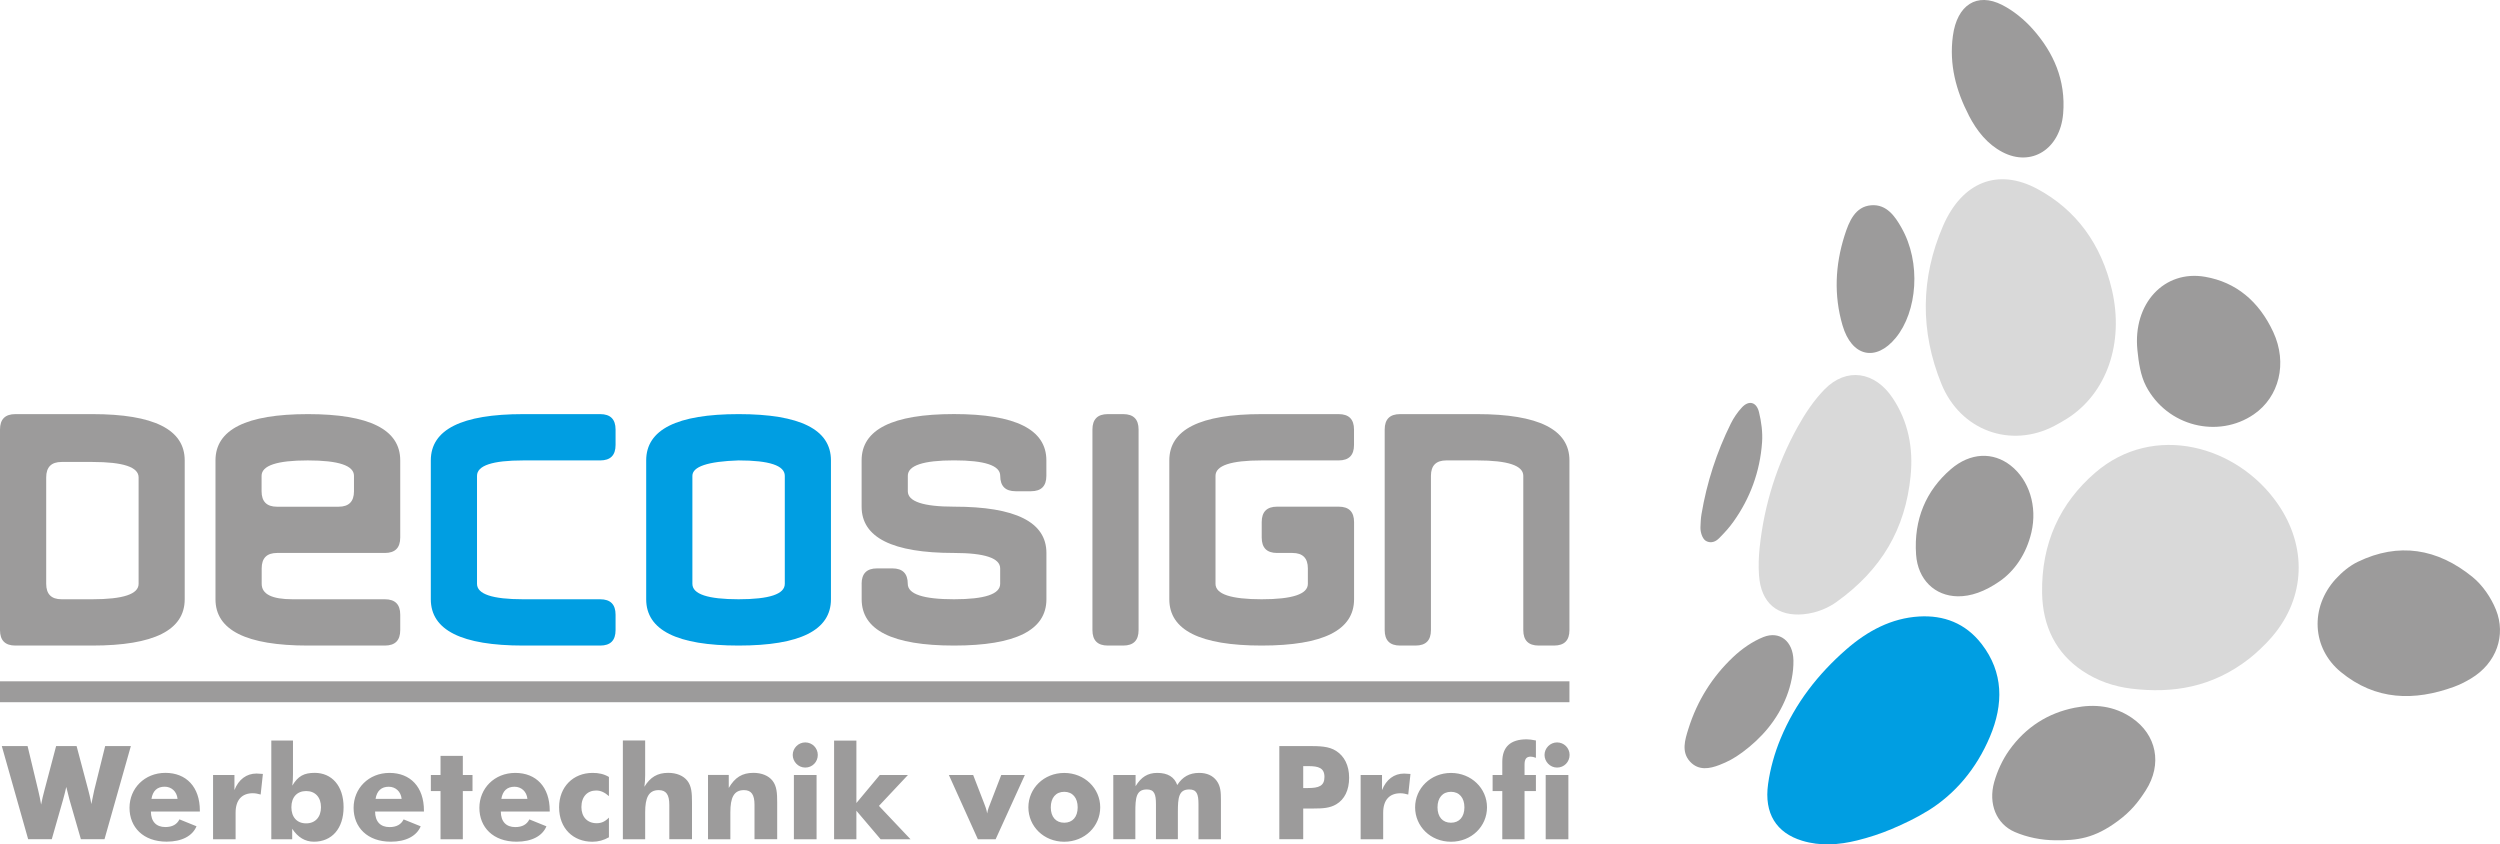
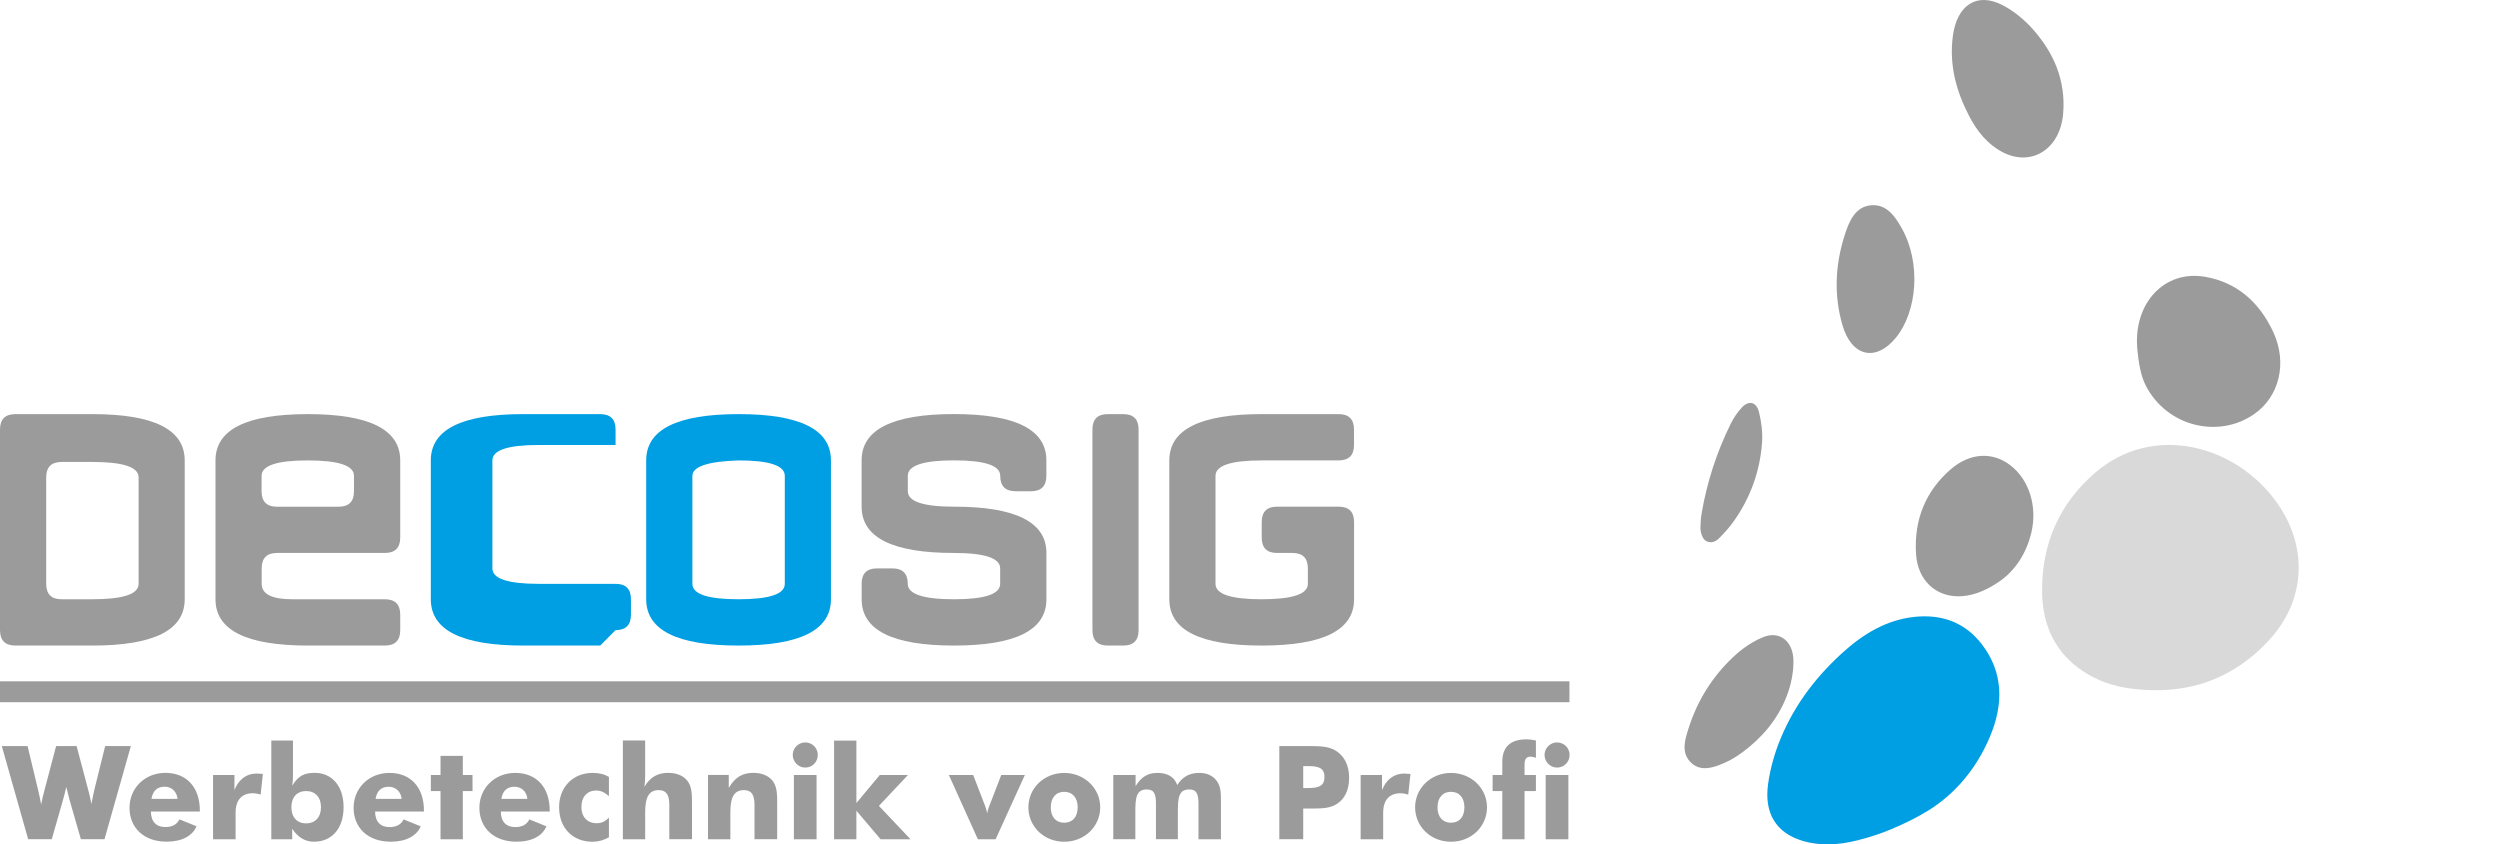
<svg xmlns="http://www.w3.org/2000/svg" id="Ebene_1" viewBox="0 0 516.76 174.54">
  <defs>
    <style>.cls-1,.cls-2{fill:#009ee2;}.cls-3,.cls-4{fill:#9c9b9b;}.cls-5{fill:#d9d9d9;}.cls-5,.cls-2,.cls-4{fill-rule:evenodd;}</style>
  </defs>
  <path class="cls-2" d="m398.48,167.61c5.66-3.5,10.05-8.7,12.85-15.34,2.83-6.71,2.81-13.29-1.71-19.14-3.37-4.36-7.88-5.99-12.92-5.7-5.72.34-10.66,2.95-15.12,6.85-5.73,5.02-10.48,11.01-13.55,18.45-1.21,2.93-2.12,6.14-2.56,9.33-.85,6.1,1.72,10.1,7.04,11.72,3.78,1.15,7.6.87,11.36-.06,2.42-.6,4.83-1.38,7.15-2.36,2.54-1.08,5.07-2.28,7.46-3.76" />
  <path class="cls-5" d="m464.99,136.09c1.17-.92,3.15-2.68,4.84-4.69,6.72-8.02,7.08-18.4,1.03-27.19-8.34-12.12-25.65-16.97-37.78-6.5-7.25,6.26-11.15,14.56-10.97,24.89.12,6.95,2.93,12.44,8.34,16.07,3.14,2.1,6.55,3.24,10.15,3.68,8.36,1,16.64-.18,24.39-6.26" />
-   <path class="cls-5" d="m427.22,86.56c8.33-5.24,11.84-15.75,9.34-26.58-2.22-9.6-7.48-16.64-15.4-20.91-8.13-4.39-15.56-1.51-19.52,7.62-4.66,10.75-4.76,21.81-.34,32.66,3.94,9.69,14.33,13.39,23.32,8.7.88-.46,1.74-.95,2.59-1.49" />
-   <path class="cls-5" d="m379.64,124.41c9.25-6.63,14.21-15.05,15.29-26.02.58-5.83-.5-11.27-3.68-16.07-3.66-5.54-9.58-6.47-14.11-1.83-2.16,2.21-4.01,4.95-5.56,7.76-4.23,7.62-6.89,15.94-7.85,24.89-.2,1.89-.27,3.83-.14,5.72.4,5.98,4,8.58,9.17,8.11,2.99-.27,5.38-1.48,6.88-2.56" />
-   <path class="cls-4" d="m510.78,140.24c5.29-3.18,7.26-8.96,5.14-14.21-1.03-2.56-2.8-5.1-4.81-6.74-7.3-5.95-15.33-7.23-23.74-3.16-1.68.81-3.28,2.13-4.6,3.58-5.3,5.85-4.91,14.26,1.08,19.19,7.21,5.93,15.22,6.05,23.44,3.05,1.2-.44,2.37-1.03,3.49-1.71" />
  <path class="cls-4" d="m443.58,79.79c4.4,8.41,14.97,10.89,22.29,5.86,5.26-3.61,7-10.58,4.03-17-2.97-6.41-7.73-10.32-14.07-11.43-8.48-1.49-14.99,5.53-14.02,15.14.25,2.52.64,5.26,1.78,7.44" />
-   <path class="cls-4" d="m437.79,169.69c2.69-2,4.19-3.89,5.72-6.27,3.53-5.47,2.27-11.57-2.88-15.06-3.66-2.48-7.68-2.88-11.78-2.07-5.45,1.08-10.1,3.95-13.56,8.82-1.36,1.92-2.45,4.26-3.1,6.61-1.21,4.42.43,8.58,4.26,10.25,2.59,1.12,5.51,1.69,8.29,1.72,4.61.06,8.15-.36,13.05-4" />
  <path class="cls-4" d="m406.96,23.86c1.69,3.27,3.87,5.96,6.96,7.58,5.96,3.12,11.91-.58,12.54-7.93.59-6.97-2.03-12.7-6.25-17.46-1.8-2.03-4.02-3.83-6.34-5.02-5.24-2.68-9.34-.01-10.2,6.38-.8,5.94.66,11.35,3.3,16.45" />
  <path class="cls-4" d="m413.44,120.08c2.89-2.03,5.39-5.45,6.46-10.04,1.25-5.36-.45-10.8-4.28-13.81-3.63-2.85-8.33-2.73-12.38.76-5.1,4.4-7.68,10.33-7.18,17.64.36,5.19,3.88,8.57,8.63,8.63,2.6.03,5.52-.91,8.75-3.18" />
  <path class="cls-4" d="m393.01,47.01c-1.24-2.17-2.99-4.85-6.23-4.58-3.3.27-4.57,3.3-5.52,6.31-1.92,6.09-2.21,12.3-.41,18.49,1.89,6.5,6.9,7.63,11.03,2.58,4.41-5.39,5.31-15.52,1.13-22.79" />
  <path class="cls-4" d="m360.17,155.5c3.95-2.93,7.21-6.65,9.12-11.53.9-2.3,1.47-4.98,1.42-7.47-.08-3.99-2.87-6.15-6.21-4.82-2.28.91-4.48,2.45-6.34,4.22-4.19,3.98-7.34,8.91-9.17,14.78-.7,2.24-1.49,4.74.34,6.74,1.78,1.94,4.07,1.48,6.09.7,1.66-.64,3.04-1.36,4.75-2.62" />
  <path class="cls-4" d="m355.33,111.27c1.3-1.32,2.09-2.19,2.99-3.45,3.42-4.8,5.48-10.29,5.91-16.42.14-2.05-.15-4.23-.64-6.22-.52-2.11-2.1-2.49-3.51-.98-.91.97-1.71,2.14-2.32,3.37-2.91,5.88-4.95,12.13-6.06,18.75-.15.87-.17,1.78-.21,2.63-.04,1.07.4,2.35,1.03,2.79.62.43,1.73.62,2.8-.46" />
-   <path class="cls-1" d="m124.06,133.44h-15.91c-12.73,0-19.1-3.19-19.1-9.57v-28.7c0-6.38,6.37-9.57,19.1-9.57h15.91c2.12,0,3.18,1.06,3.18,3.19v3.19c0,2.13-1.06,3.19-3.18,3.19h-15.91c-6.37,0-9.55,1.06-9.55,3.19v22.32c0,2.13,3.18,3.19,9.55,3.19h15.91c2.12,0,3.18,1.06,3.18,3.19v3.19c0,2.13-1.06,3.19-3.18,3.19" />
+   <path class="cls-1" d="m124.06,133.44h-15.91c-12.73,0-19.1-3.19-19.1-9.57v-28.7c0-6.38,6.37-9.57,19.1-9.57h15.91c2.12,0,3.18,1.06,3.18,3.19v3.19h-15.91c-6.37,0-9.55,1.06-9.55,3.19v22.32c0,2.13,3.18,3.19,9.55,3.19h15.91c2.12,0,3.18,1.06,3.18,3.19v3.19c0,2.13-1.06,3.19-3.18,3.19" />
  <path class="cls-1" d="m152.67,123.87c6.37,0,9.55-1.06,9.55-3.19v-22.32c0-2.13-3.18-3.19-9.55-3.19-6.37.21-9.55,1.28-9.55,3.19v22.32c0,2.13,3.18,3.19,9.55,3.19m-19.1-28.7c0-6.38,6.37-9.57,19.1-9.57s19.09,3.19,19.09,9.57v28.7c0,6.38-6.37,9.57-19.09,9.57s-19.1-3.19-19.1-9.57v-28.7Z" />
  <path class="cls-3" d="m19.1,123.87c6.36,0,9.55-1.06,9.55-3.19v-22c0-2.13-3.18-3.19-9.55-3.19h-6.37c-2.12,0-3.18,1.06-3.18,3.19v22c0,2.13,1.06,3.19,3.18,3.19h6.37ZM0,88.79c0-2.13,1.06-3.19,3.18-3.19h15.91c12.73,0,19.09,3.19,19.09,9.57v28.7c0,6.38-6.36,9.57-19.09,9.57H3.18c-2.12,0-3.18-1.07-3.18-3.19v-41.46Z" />
  <path class="cls-3" d="m69.99,104.74c2.12,0,3.18-1.07,3.18-3.19v-3.19c0-2.13-3.18-3.19-9.55-3.19s-9.55,1.06-9.55,3.19v3.19c0,2.12,1.06,3.19,3.18,3.19h12.73Zm-6.36-19.14c12.73,0,19.1,3.19,19.1,9.57v15.94c0,2.13-1.06,3.19-3.18,3.19h-22.28c-2.12,0-3.18,1.06-3.18,3.19v3.19c0,2.13,2.12,3.19,6.36,3.19h19.1c2.12,0,3.18,1.06,3.18,3.19v3.19c0,2.13-1.06,3.19-3.18,3.19h-15.91c-12.73,0-19.1-3.19-19.1-9.57v-28.7c0-6.38,6.37-9.57,19.1-9.57" />
  <path class="cls-3" d="m178.1,120.68c0-2.12,1.06-3.19,3.18-3.19h3.18c2.12,0,3.18,1.07,3.18,3.19s3.18,3.19,9.55,3.19,9.55-1.06,9.55-3.19v-3.19c0-2.12-3.18-3.19-9.55-3.19-12.73,0-19.09-3.19-19.09-9.57v-9.57c0-6.38,6.37-9.57,19.09-9.57s19.1,3.19,19.1,9.57v3.19c0,2.13-1.06,3.19-3.18,3.19h-3.18c-2.12,0-3.18-1.06-3.18-3.19s-3.18-3.19-9.55-3.19-9.55,1.06-9.55,3.19v3.19c0,2.12,3.18,3.19,9.55,3.19,12.73,0,19.1,3.19,19.1,9.57v9.57c0,6.38-6.36,9.57-19.1,9.57s-19.09-3.19-19.09-9.57v-3.19Z" />
  <path class="cls-3" d="m228.99,133.44c-2.12,0-3.18-1.07-3.18-3.19v-41.46c0-2.13,1.06-3.19,3.18-3.19h3.18c2.12,0,3.18,1.06,3.18,3.19v41.46c0,2.13-1.06,3.19-3.18,3.19h-3.18Z" />
  <path class="cls-3" d="m276.7,85.6c2.12,0,3.18,1.06,3.18,3.19v3.19c0,2.13-1.06,3.19-3.18,3.19h-15.91c-6.36,0-9.54,1.06-9.54,3.19v22.32c0,2.13,3.18,3.19,9.54,3.19s9.55-1.06,9.55-3.19v-3.19c0-2.12-1.06-3.19-3.18-3.19h-3.18c-2.12,0-3.18-1.06-3.18-3.19v-3.19c0-2.13,1.06-3.19,3.18-3.19h12.73c2.12,0,3.18,1.06,3.18,3.19v15.95c0,6.38-6.37,9.57-19.1,9.57s-19.09-3.19-19.09-9.57v-28.7c0-6.38,6.36-9.57,19.09-9.57h15.91Z" />
-   <path class="cls-3" d="m289.4,133.44c-2.12,0-3.18-1.07-3.18-3.19v-41.46c0-2.13,1.06-3.19,3.18-3.19h15.91c12.73,0,19.1,3.19,19.1,9.57v35.08c0,2.13-1.06,3.19-3.18,3.19h-3.18c-2.12,0-3.18-1.07-3.18-3.19v-31.89c0-2.13-3.18-3.19-9.55-3.19h-6.36c-2.12,0-3.18,1.06-3.18,3.19v31.89c0,2.13-1.06,3.19-3.18,3.19h-3.18Z" />
  <path class="cls-3" d="m319.26,156.05c0,1.37,1.13,2.61,2.59,2.61s2.59-1.16,2.59-2.61-1.16-2.59-2.59-2.59-2.59,1.19-2.59,2.59m.24,17.43h4.69v-13.28h-4.69v13.28Zm-8.98,0h4.61v-9.97h2.35v-3.31h-2.35v-2.13c0-1.1.32-1.67,1.27-1.67.27,0,.65.08,1.08.24v-3.58c-.78-.16-1.43-.24-1.91-.24-3.34,0-5.04,1.56-5.04,4.66v2.72h-2v3.31h2v9.97Zm-7.82-6.6c0,1.97-1.05,3.18-2.78,3.18s-2.78-1.21-2.78-3.18,1.05-3.21,2.78-3.21,2.78,1.24,2.78,3.21m4.67,0c0-3.93-3.24-7.11-7.44-7.11s-7.42,3.18-7.42,7.11,3.18,7.11,7.42,7.11,7.44-3.18,7.44-7.11m-26.13,6.6h4.67v-5.5c0-2.67,1.35-4.01,3.56-4.01.54,0,1.05.11,1.62.27l.46-4.26c-.57-.05-1-.08-1.32-.08-2.05,0-3.69,1.21-4.56,3.42v-3.12h-4.42v13.28Zm-11.86,0v-6.36h2.21c1.81,0,3.29-.08,4.61-.86,1.73-1.02,2.67-2.94,2.67-5.5s-1-4.47-2.7-5.55c-1.51-.97-3.42-1-5.85-1h-5.88v19.26h4.94Zm0-10.59v-4.53h1.05c2.13,0,3.34.38,3.34,2.24s-1.16,2.29-3.4,2.29h-1Zm-21.65,10.59h4.64v-8.14c0-1.54-.05-2.83-.89-3.96-.81-1.08-2.02-1.62-3.61-1.62-2,0-3.45.81-4.53,2.51-.59-1.67-1.97-2.51-4.13-2.51-1.97,0-3.34.86-4.48,2.75v-2.32h-4.61v13.28h4.56v-5.63c0-2.88.16-4.66,2.37-4.66,1.56,0,1.89,1,1.89,3.04v7.25h4.53v-5.63c0-2.91.16-4.66,2.35-4.66,1.54,0,1.91.94,1.91,3.04v7.25Zm-24.97-6.6c0,1.97-1.05,3.18-2.78,3.18s-2.78-1.21-2.78-3.18,1.05-3.21,2.78-3.21,2.78,1.24,2.78,3.21m4.66,0c0-3.93-3.24-7.11-7.44-7.11s-7.41,3.18-7.41,7.11,3.18,7.11,7.41,7.11,7.44-3.18,7.44-7.11m-25.29,6.6h3.67l6.04-13.28h-4.88l-2.26,5.87c-.19.51-.51,1.19-.65,2.07-.14-.89-.43-1.56-.62-2.07l-2.27-5.87h-5.02l5.99,13.28Zm-29.72,0h4.61v-5.9l5.01,5.9h6.18l-6.53-6.9,5.99-6.38h-5.82l-4.83,5.79v-12.9h-4.61v20.39Zm-8.55-17.43c0,1.37,1.13,2.61,2.59,2.61s2.59-1.16,2.59-2.61-1.16-2.59-2.59-2.59-2.59,1.19-2.59,2.59m.24,17.43h4.69v-13.28h-4.69v13.28Zm-17.74,0h4.61v-5.58c0-2.99.7-4.58,2.81-4.58,1.56,0,2.18.97,2.18,3.04v7.11h4.69v-7.6c0-1.91-.08-3.37-.97-4.5-.81-1.02-2.21-1.62-3.94-1.62-2.32,0-3.83.94-5.1,3.12v-2.69h-4.29v13.28Zm-17.61,0h4.61v-5.58c0-2.99.7-4.58,2.8-4.58,1.56,0,2.19.97,2.19,3.04v7.11h4.69v-7.6c0-1.91-.08-3.37-.97-4.5-.81-1.02-2.21-1.62-3.94-1.62-2.24,0-3.72.89-4.93,2.88.11-.75.16-1.59.16-2.4v-7.17h-4.61v20.39Zm-2.88-8.92v-3.96c-1.05-.62-2.1-.84-3.37-.84-4.04,0-6.93,2.91-6.93,7.09,0,4.42,2.94,7.14,6.88,7.14,1.24,0,2.35-.32,3.42-.92v-4.07c-.78.81-1.54,1.16-2.54,1.16-1.97,0-3.15-1.35-3.15-3.34,0-2.15,1.24-3.42,3.05-3.42.94,0,1.75.38,2.64,1.16m-16.85.57h-5.39c.27-1.67,1.21-2.51,2.72-2.51,1.4,0,2.51.97,2.67,2.51m4.61,2.64v-.22c0-4.88-2.8-7.79-7.12-7.79s-7.42,3.21-7.42,7.22,2.83,7,7.69,7c3.16,0,5.34-1.19,6.17-3.18l-3.53-1.43c-.51,1.05-1.48,1.59-2.91,1.59-1.89,0-2.97-1.13-2.99-3.21h10.11Zm-22.57,5.71h4.61v-9.97h2v-3.31h-2v-3.96h-4.61v3.96h-2v3.31h2v9.97Zm-8.04-8.35h-5.39c.27-1.67,1.21-2.51,2.72-2.51,1.4,0,2.51.97,2.67,2.51m4.61,2.64v-.22c0-4.88-2.8-7.79-7.12-7.79s-7.42,3.21-7.42,7.22,2.83,7,7.69,7c3.16,0,5.34-1.19,6.18-3.18l-3.53-1.43c-.51,1.05-1.48,1.59-2.91,1.59-1.89,0-2.97-1.13-2.99-3.21h10.11Zm-27.4-.92c0-2.05,1.16-3.34,3.05-3.34s3.07,1.29,3.07,3.34-1.19,3.34-3.07,3.34-3.05-1.27-3.05-3.34m-4.15-13.77v20.39h4.32v-2.16c1.19,1.78,2.67,2.67,4.5,2.67,3.67,0,6.12-2.69,6.12-7.14s-2.48-7.09-5.96-7.09c-2.21,0-3.45.65-4.64,2.64.11-.75.14-1.56.14-2.37v-6.95h-4.48Zm-12.05,20.39h4.67v-5.5c0-2.67,1.35-4.01,3.56-4.01.54,0,1.05.11,1.62.27l.46-4.26c-.57-.05-1-.08-1.32-.08-2.05,0-3.7,1.21-4.56,3.42v-3.12h-4.42v13.28Zm-7.33-8.35h-5.39c.27-1.67,1.21-2.51,2.72-2.51,1.4,0,2.51.97,2.67,2.51m4.61,2.64v-.22c0-4.88-2.81-7.79-7.12-7.79s-7.42,3.21-7.42,7.22,2.83,7,7.68,7c3.16,0,5.34-1.19,6.17-3.18l-3.53-1.43c-.51,1.05-1.48,1.59-2.91,1.59-1.89,0-2.97-1.13-2.99-3.21h10.11Zm-25.48-13.55h-4.23l-2.43,9.21c-.24.92-.49,1.89-.67,2.88-.16-.94-.35-1.91-.59-2.88l-2.21-9.21H.37l5.45,19.26h4.88l2.35-8.22c.22-.73.41-1.59.65-2.59.3,1.24.51,2.1.65,2.59l2.37,8.22h4.88l5.45-19.26h-5.31l-2.27,9.16c-.16.67-.35,1.62-.59,2.83-.03-.14-.16-1.1-.62-2.83l-2.43-9.16Z" />
  <rect class="cls-3" x="0" y="140.83" width="324.41" height="4.32" />
</svg>